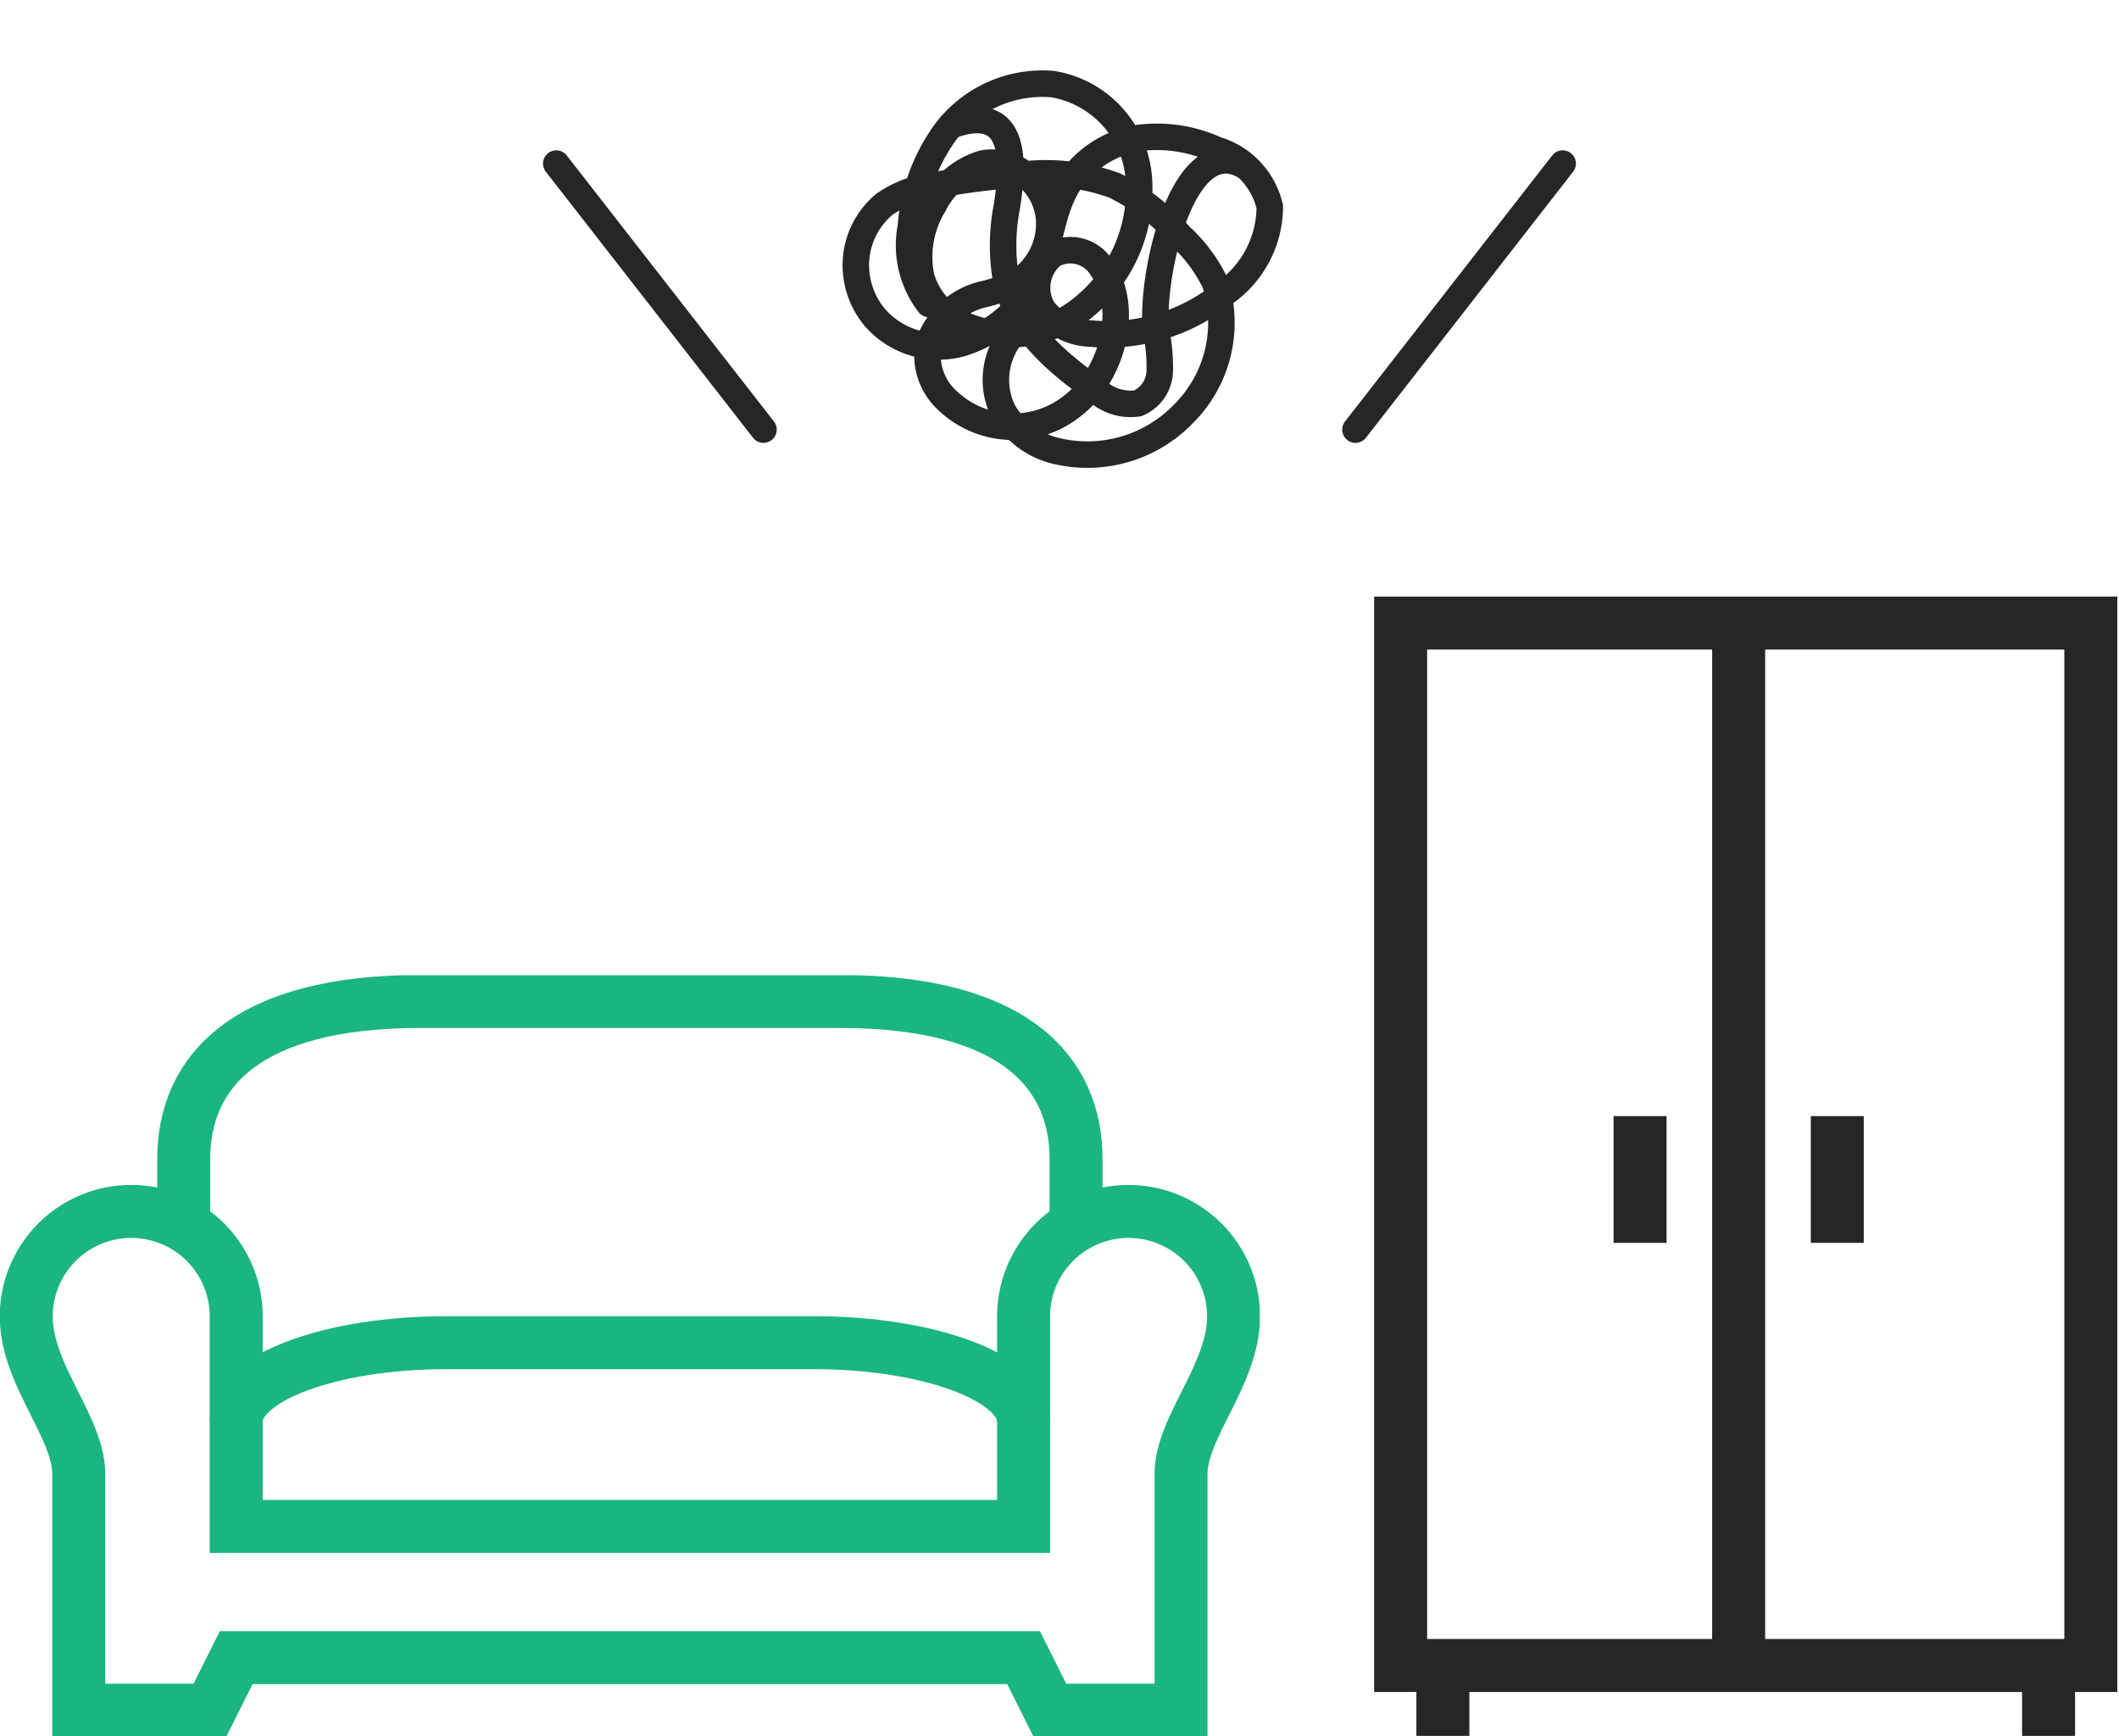
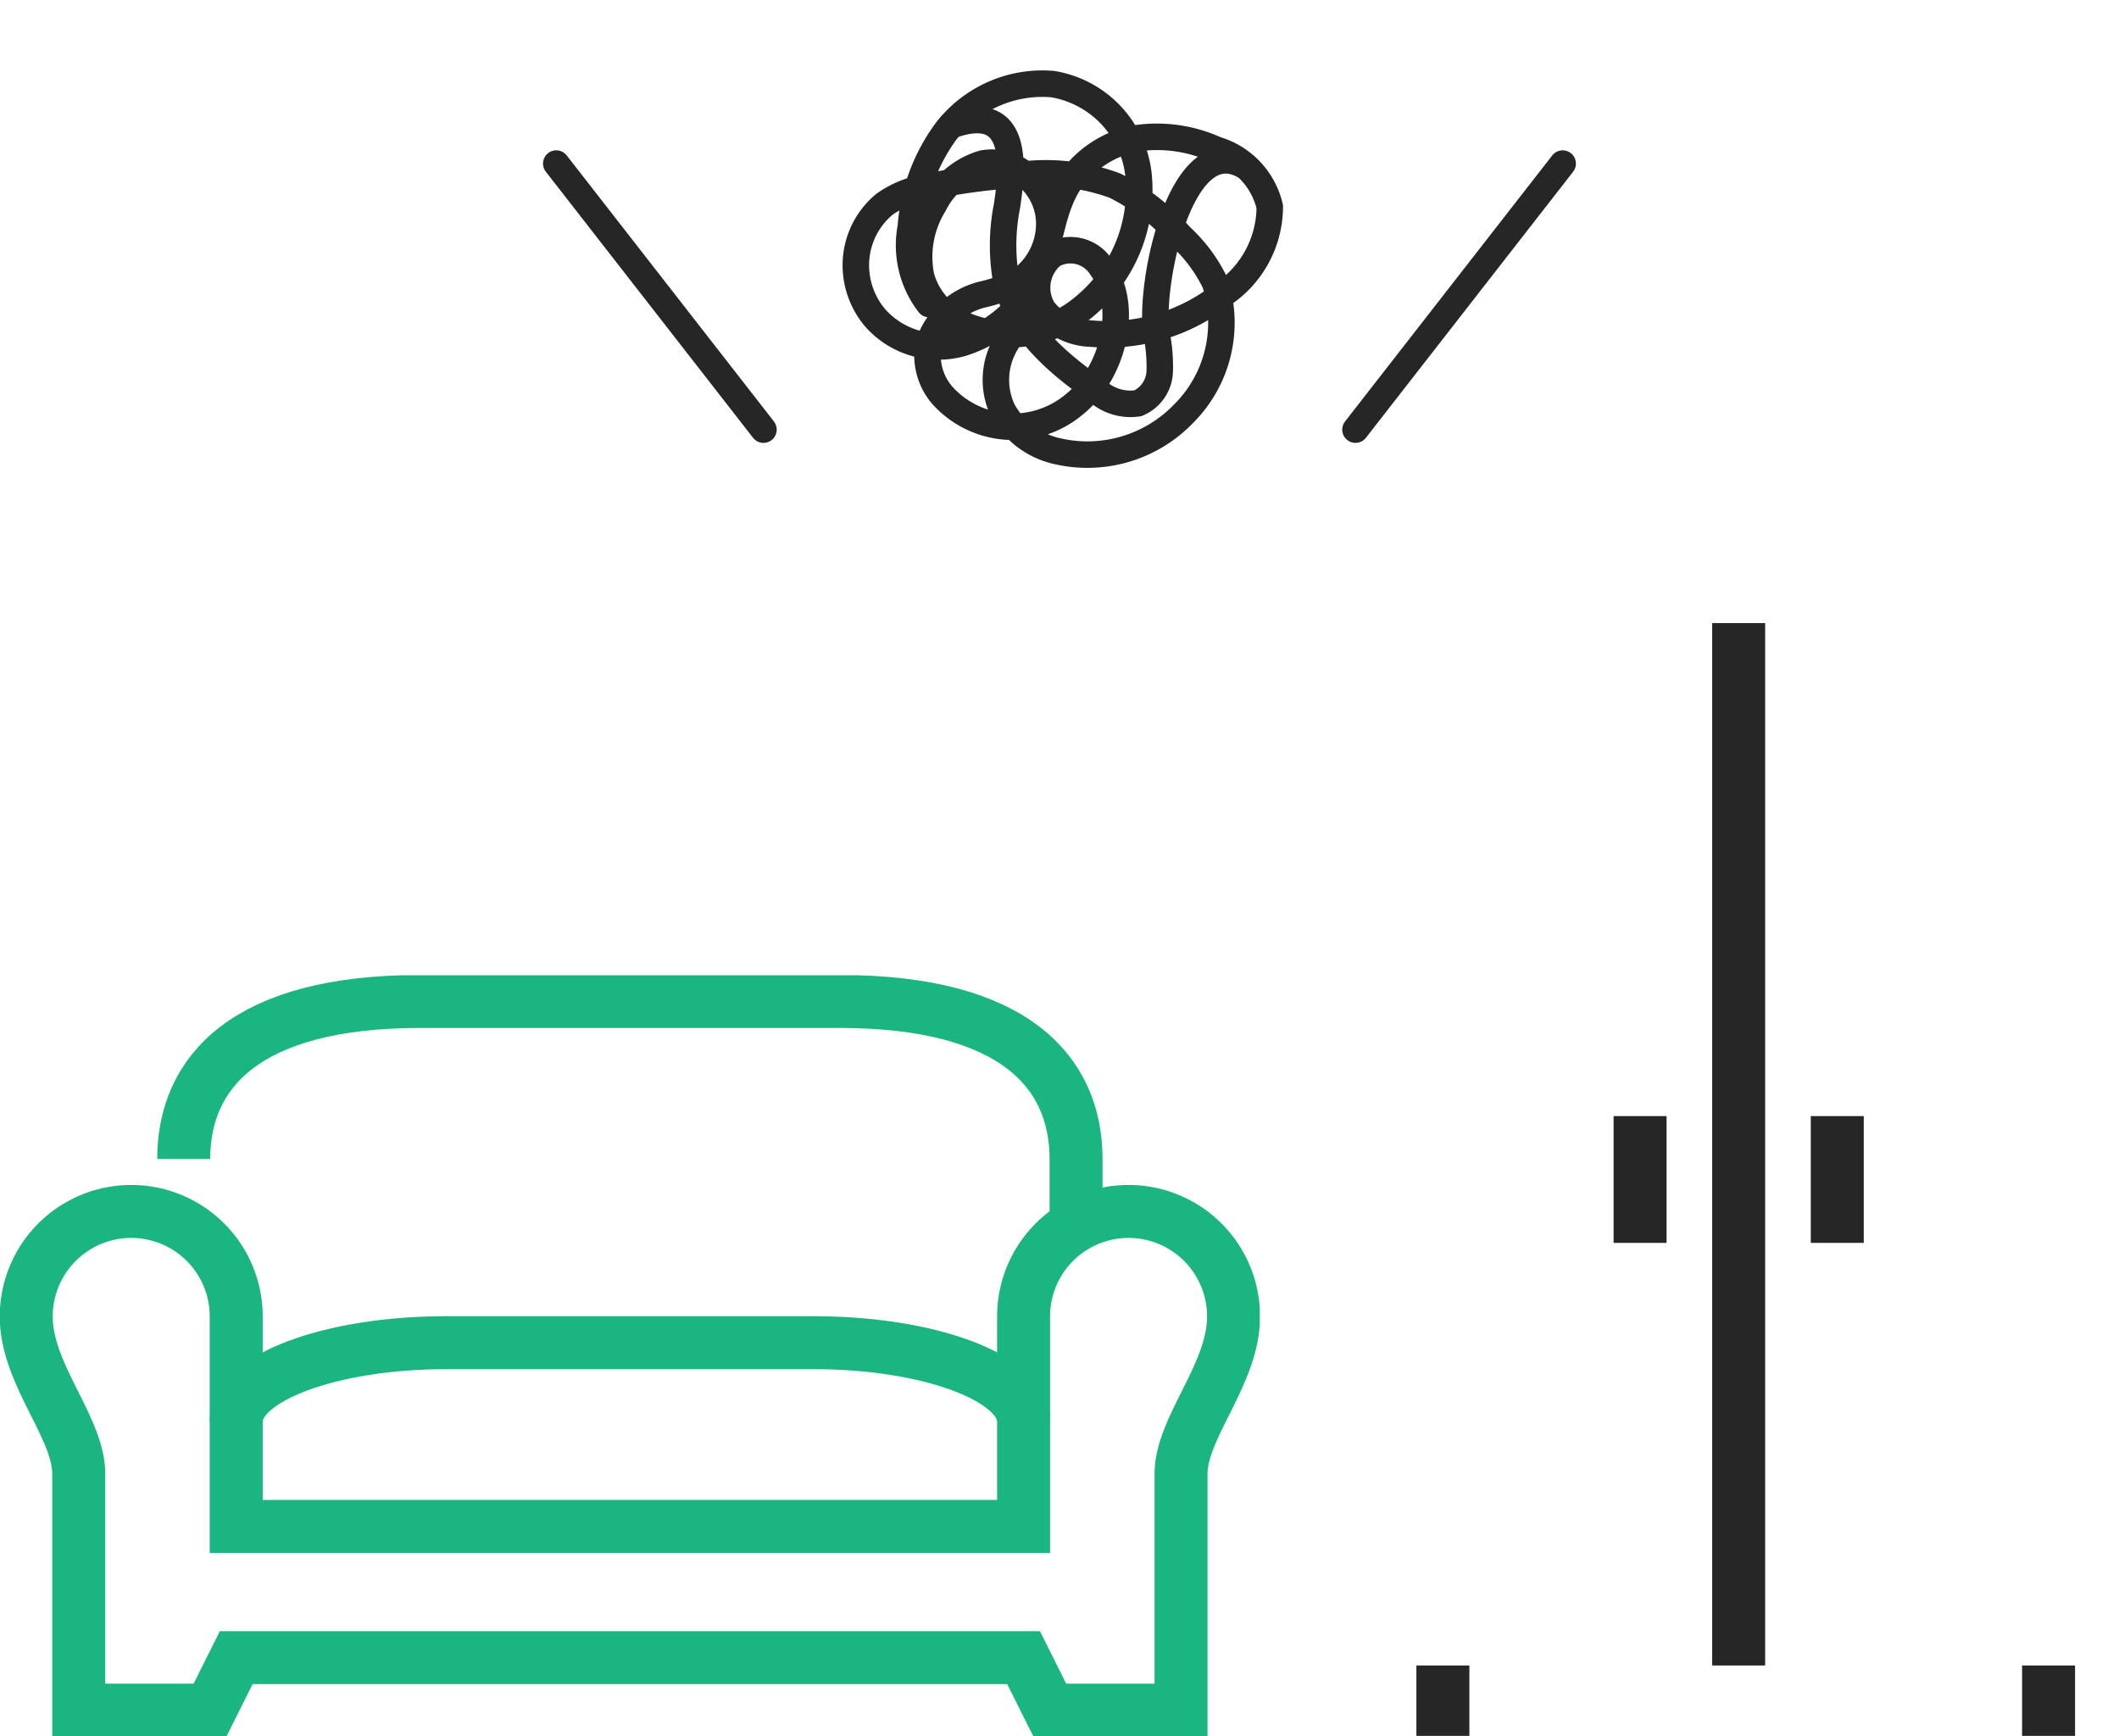
<svg xmlns="http://www.w3.org/2000/svg" width="80" height="65.55" viewBox="0 0 80 65.55">
  <defs>
    <clipPath id="clip-path">
      <rect id="Rectangle_18322" data-name="Rectangle 18322" width="47.561" height="28.735" fill="none" stroke="#1bb581" stroke-width="2" />
    </clipPath>
    <clipPath id="clip-path-2">
      <rect id="Rectangle_18324" data-name="Rectangle 18324" width="28.184" height="43.074" fill="none" stroke="#262626" stroke-width="2" />
    </clipPath>
  </defs>
  <g id="Group_80424" data-name="Group 80424" transform="translate(-63 -786.306)">
    <g id="Group_80414" data-name="Group 80414" transform="translate(-210.563 -443.236)">
      <g id="Group_78849" data-name="Group 78849" transform="translate(273.563 1266.358)">
        <g id="Group_78848" data-name="Group 78848" clip-path="url(#clip-path)">
-           <path id="Path_390008" data-name="Path 390008" d="M40.689,8.927V6.945C40.689,3.661,38.338,1,31.771,1H15.918C9.351,1,7,3.661,7,6.945V8.927" transform="translate(-0.064 -0.009)" fill="none" stroke="#1bb581" stroke-miterlimit="10" stroke-width="2" />
+           <path id="Path_390008" data-name="Path 390008" d="M40.689,8.927V6.945C40.689,3.661,38.338,1,31.771,1H15.918C9.351,1,7,3.661,7,6.945" transform="translate(-0.064 -0.009)" fill="none" stroke="#1bb581" stroke-miterlimit="10" stroke-width="2" />
          <path id="Path_390009" data-name="Path 390009" d="M38.726,16.973C38.726,15.331,35.177,14,30.8,14H16.927C12.549,14,9,15.331,9,16.973" transform="translate(-0.082 -0.128)" fill="none" stroke="#1bb581" stroke-miterlimit="10" stroke-width="2" />
          <path id="Path_390010" data-name="Path 390010" d="M23.79,20.89H38.653V12.963a3.963,3.963,0,1,1,7.927,0c0,2.189-1.982,4.183-1.982,5.945v8.918H39.644l-.991-1.982H8.927l-.991,1.982H2.982V18.909C2.982,17.147,1,15.152,1,12.963a3.963,3.963,0,1,1,7.927,0V20.89Z" transform="translate(-0.009 -0.082)" fill="none" stroke="#1bb581" stroke-miterlimit="10" stroke-width="2" />
        </g>
      </g>
      <g id="Group_78854" data-name="Group 78854" transform="translate(325.378 1252)">
        <g id="Group_78851" data-name="Group 78851" transform="translate(0 0)">
          <g id="Group_78850" data-name="Group 78850" clip-path="url(#clip-path-2)">
-             <rect id="Rectangle_18323" data-name="Rectangle 18323" width="26.057" height="39.352" transform="translate(1.064 1.064)" fill="none" stroke="#262626" stroke-miterlimit="10" stroke-width="2" />
            <line id="Line_169" data-name="Line 169" y2="39.352" transform="translate(13.826 1.064)" fill="none" stroke="#262626" stroke-miterlimit="10" stroke-width="2" />
          </g>
        </g>
        <line id="Line_170" data-name="Line 170" y2="4.786" transform="translate(10.104 19.676)" fill="none" stroke="#262626" stroke-miterlimit="10" stroke-width="2" />
        <line id="Line_171" data-name="Line 171" y2="4.786" transform="translate(17.549 19.676)" fill="none" stroke="#262626" stroke-miterlimit="10" stroke-width="2" />
        <g id="Group_78853" data-name="Group 78853" transform="translate(0 0)">
          <g id="Group_78852" data-name="Group 78852" clip-path="url(#clip-path-2)">
            <line id="Line_172" data-name="Line 172" y2="2.659" transform="translate(2.659 40.415)" fill="none" stroke="#262626" stroke-miterlimit="10" stroke-width="2" />
            <line id="Line_173" data-name="Line 173" y2="2.659" transform="translate(25.526 40.415)" fill="none" stroke="#262626" stroke-miterlimit="10" stroke-width="2" />
          </g>
        </g>
      </g>
    </g>
    <g id="Group_80415" data-name="Group 80415" transform="translate(-593.283 -192.537)">
      <g id="Group_78825" data-name="Group 78825" transform="matrix(0.875, 0.485, -0.485, 0.875, 693.328, 979.537)">
        <g id="Group_78826" data-name="Group 78826" transform="translate(0 0)">
          <path id="Path_389982" data-name="Path 389982" d="M3.506,10.382A3.628,3.628,0,0,1,1.491,8.167,6.944,6.944,0,0,1,.9,4.405,4.576,4.576,0,0,1,3.563.861,3.9,3.9,0,0,1,8.04,2.267a5.716,5.716,0,0,1,.634,5.362,4.339,4.339,0,0,1-3.965,2.825,2.809,2.809,0,0,1-1.954-.815,3.761,3.761,0,0,1-.909-2.63,3.015,3.015,0,0,1,.871-2.258,1.928,1.928,0,0,1,1.2-.429,2.357,2.357,0,0,1,2.045,1.14,2.634,2.634,0,0,1,.063,2.581A6.205,6.205,0,0,1,5.071,9.11a2.871,2.871,0,0,0-.851,2.6,2.292,2.292,0,0,0,1.513,1.482,3.591,3.591,0,0,0,4.385-2.118c.753-1.8.026-4.3-1.573-5.041A1.377,1.377,0,0,0,6.681,6.5a1.606,1.606,0,0,0,.689,1.977A2.364,2.364,0,0,0,9.38,8.4a6.989,6.989,0,0,0,3.6-3.642A3.99,3.99,0,0,0,12.97.938a2.942,2.942,0,0,0-2.823-.9,5.378,5.378,0,0,0-2.78,1.042A3.883,3.883,0,0,0,5.9,3.917c-.041,1.2.528,2.308.654,3.5A4.555,4.555,0,0,1,5.3,11.077a3.194,3.194,0,0,1-3.319.748A3.073,3.073,0,0,1,.311,10.315a2.987,2.987,0,0,1-.1-2.421A4,4,0,0,1,1.362,6.5a22.889,22.889,0,0,1,3-2.195A7.552,7.552,0,0,1,7.468,3.074a8.106,8.106,0,0,1,3.082.47,5.84,5.84,0,0,1,2,.9A4.849,4.849,0,0,1,13.907,9.36,5.04,5.04,0,0,1,10.5,12.871a3.122,3.122,0,0,1-2.623-.329A2.7,2.7,0,0,1,6.8,9.884" fill="none" stroke="#262626" stroke-linecap="round" stroke-miterlimit="10" stroke-width="1" />
          <path id="Path_389983" data-name="Path 389983" d="M0,4.037c1.832-2.1,2.828.31,3.319,1.62a7.628,7.628,0,0,0,1.4,2.559c1.226,1.329,3.148,1.723,4.946,1.907a1.881,1.881,0,0,0,1.585-.334,1.353,1.353,0,0,0,.153-1.43A6.3,6.3,0,0,0,10.555,7.1C9.4,5.534,7.7,0,10.4,0" transform="translate(0.959 0.051)" fill="none" stroke="#262626" stroke-linecap="round" stroke-miterlimit="10" stroke-width="1" />
        </g>
      </g>
      <path id="Path_389984" data-name="Path 389984" d="M-2304.82-8921.859l7.823,10.044" transform="translate(2982.104 9906.877)" fill="none" stroke="#262626" stroke-linecap="round" stroke-width="1" />
      <path id="Path_389985" data-name="Path 389985" d="M-2297-8921.859l-7.823,10.044" transform="translate(3012.28 9906.877)" fill="none" stroke="#262626" stroke-linecap="round" stroke-width="1" />
    </g>
  </g>
</svg>